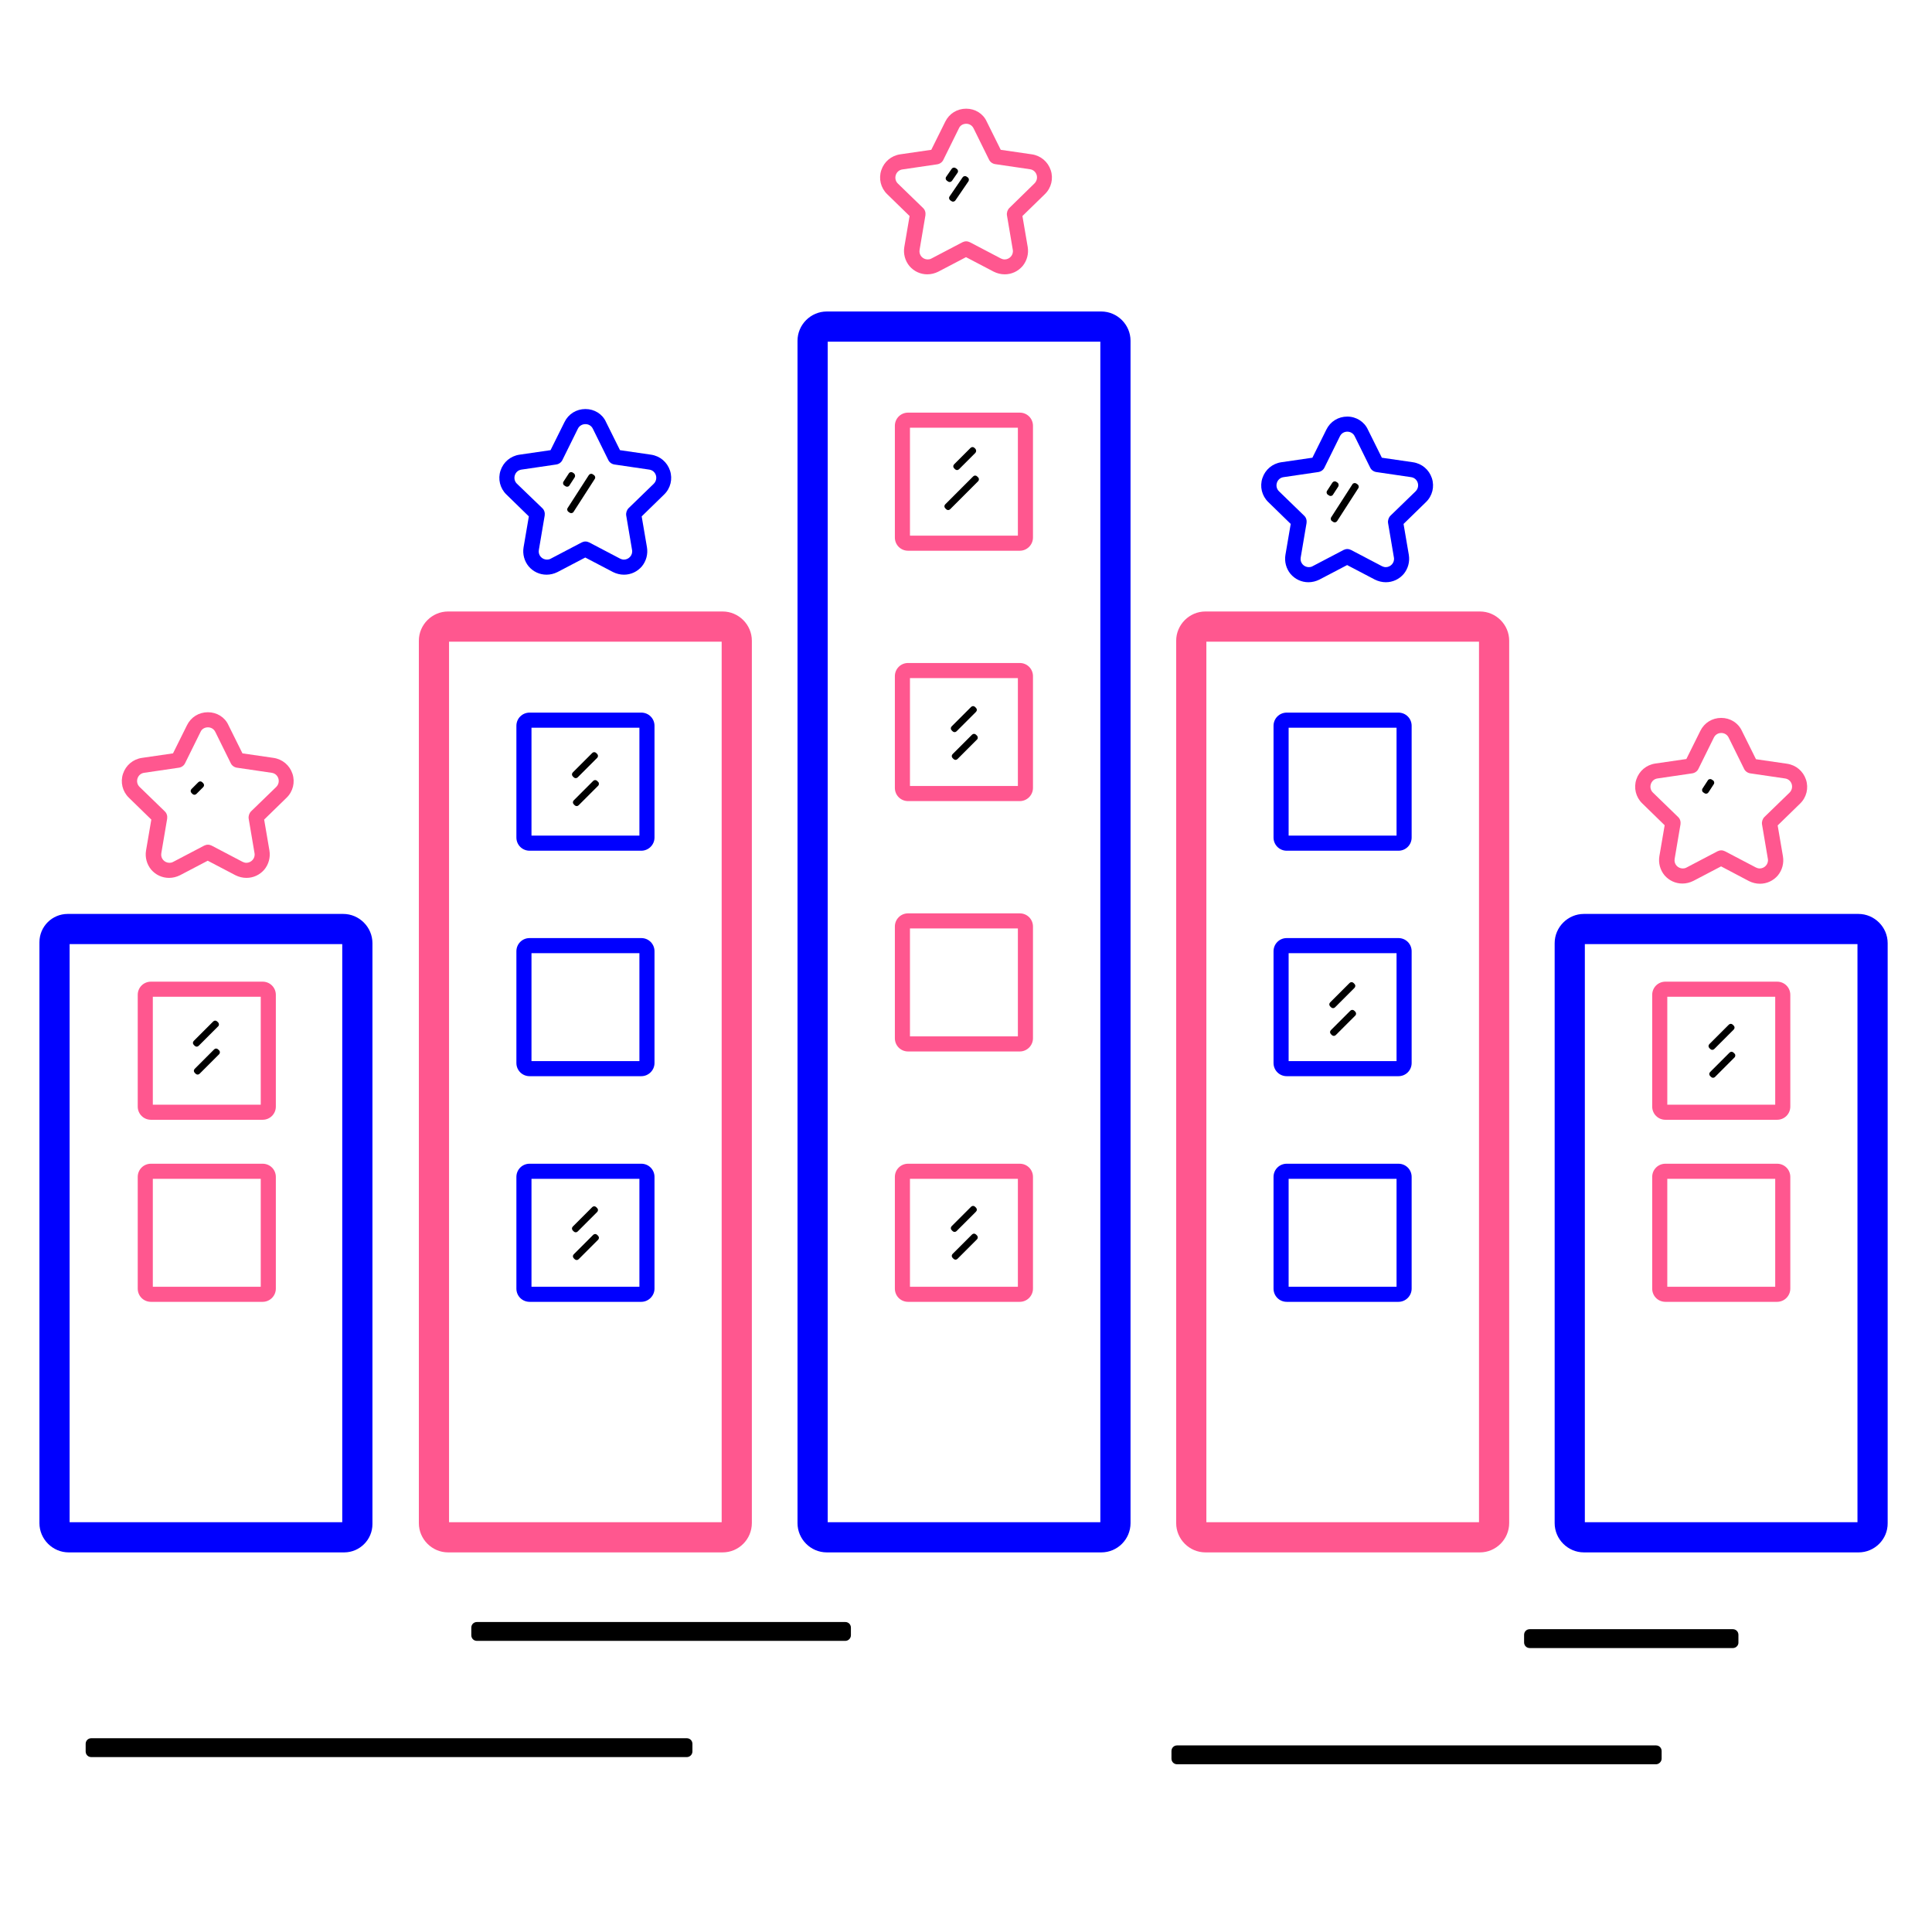
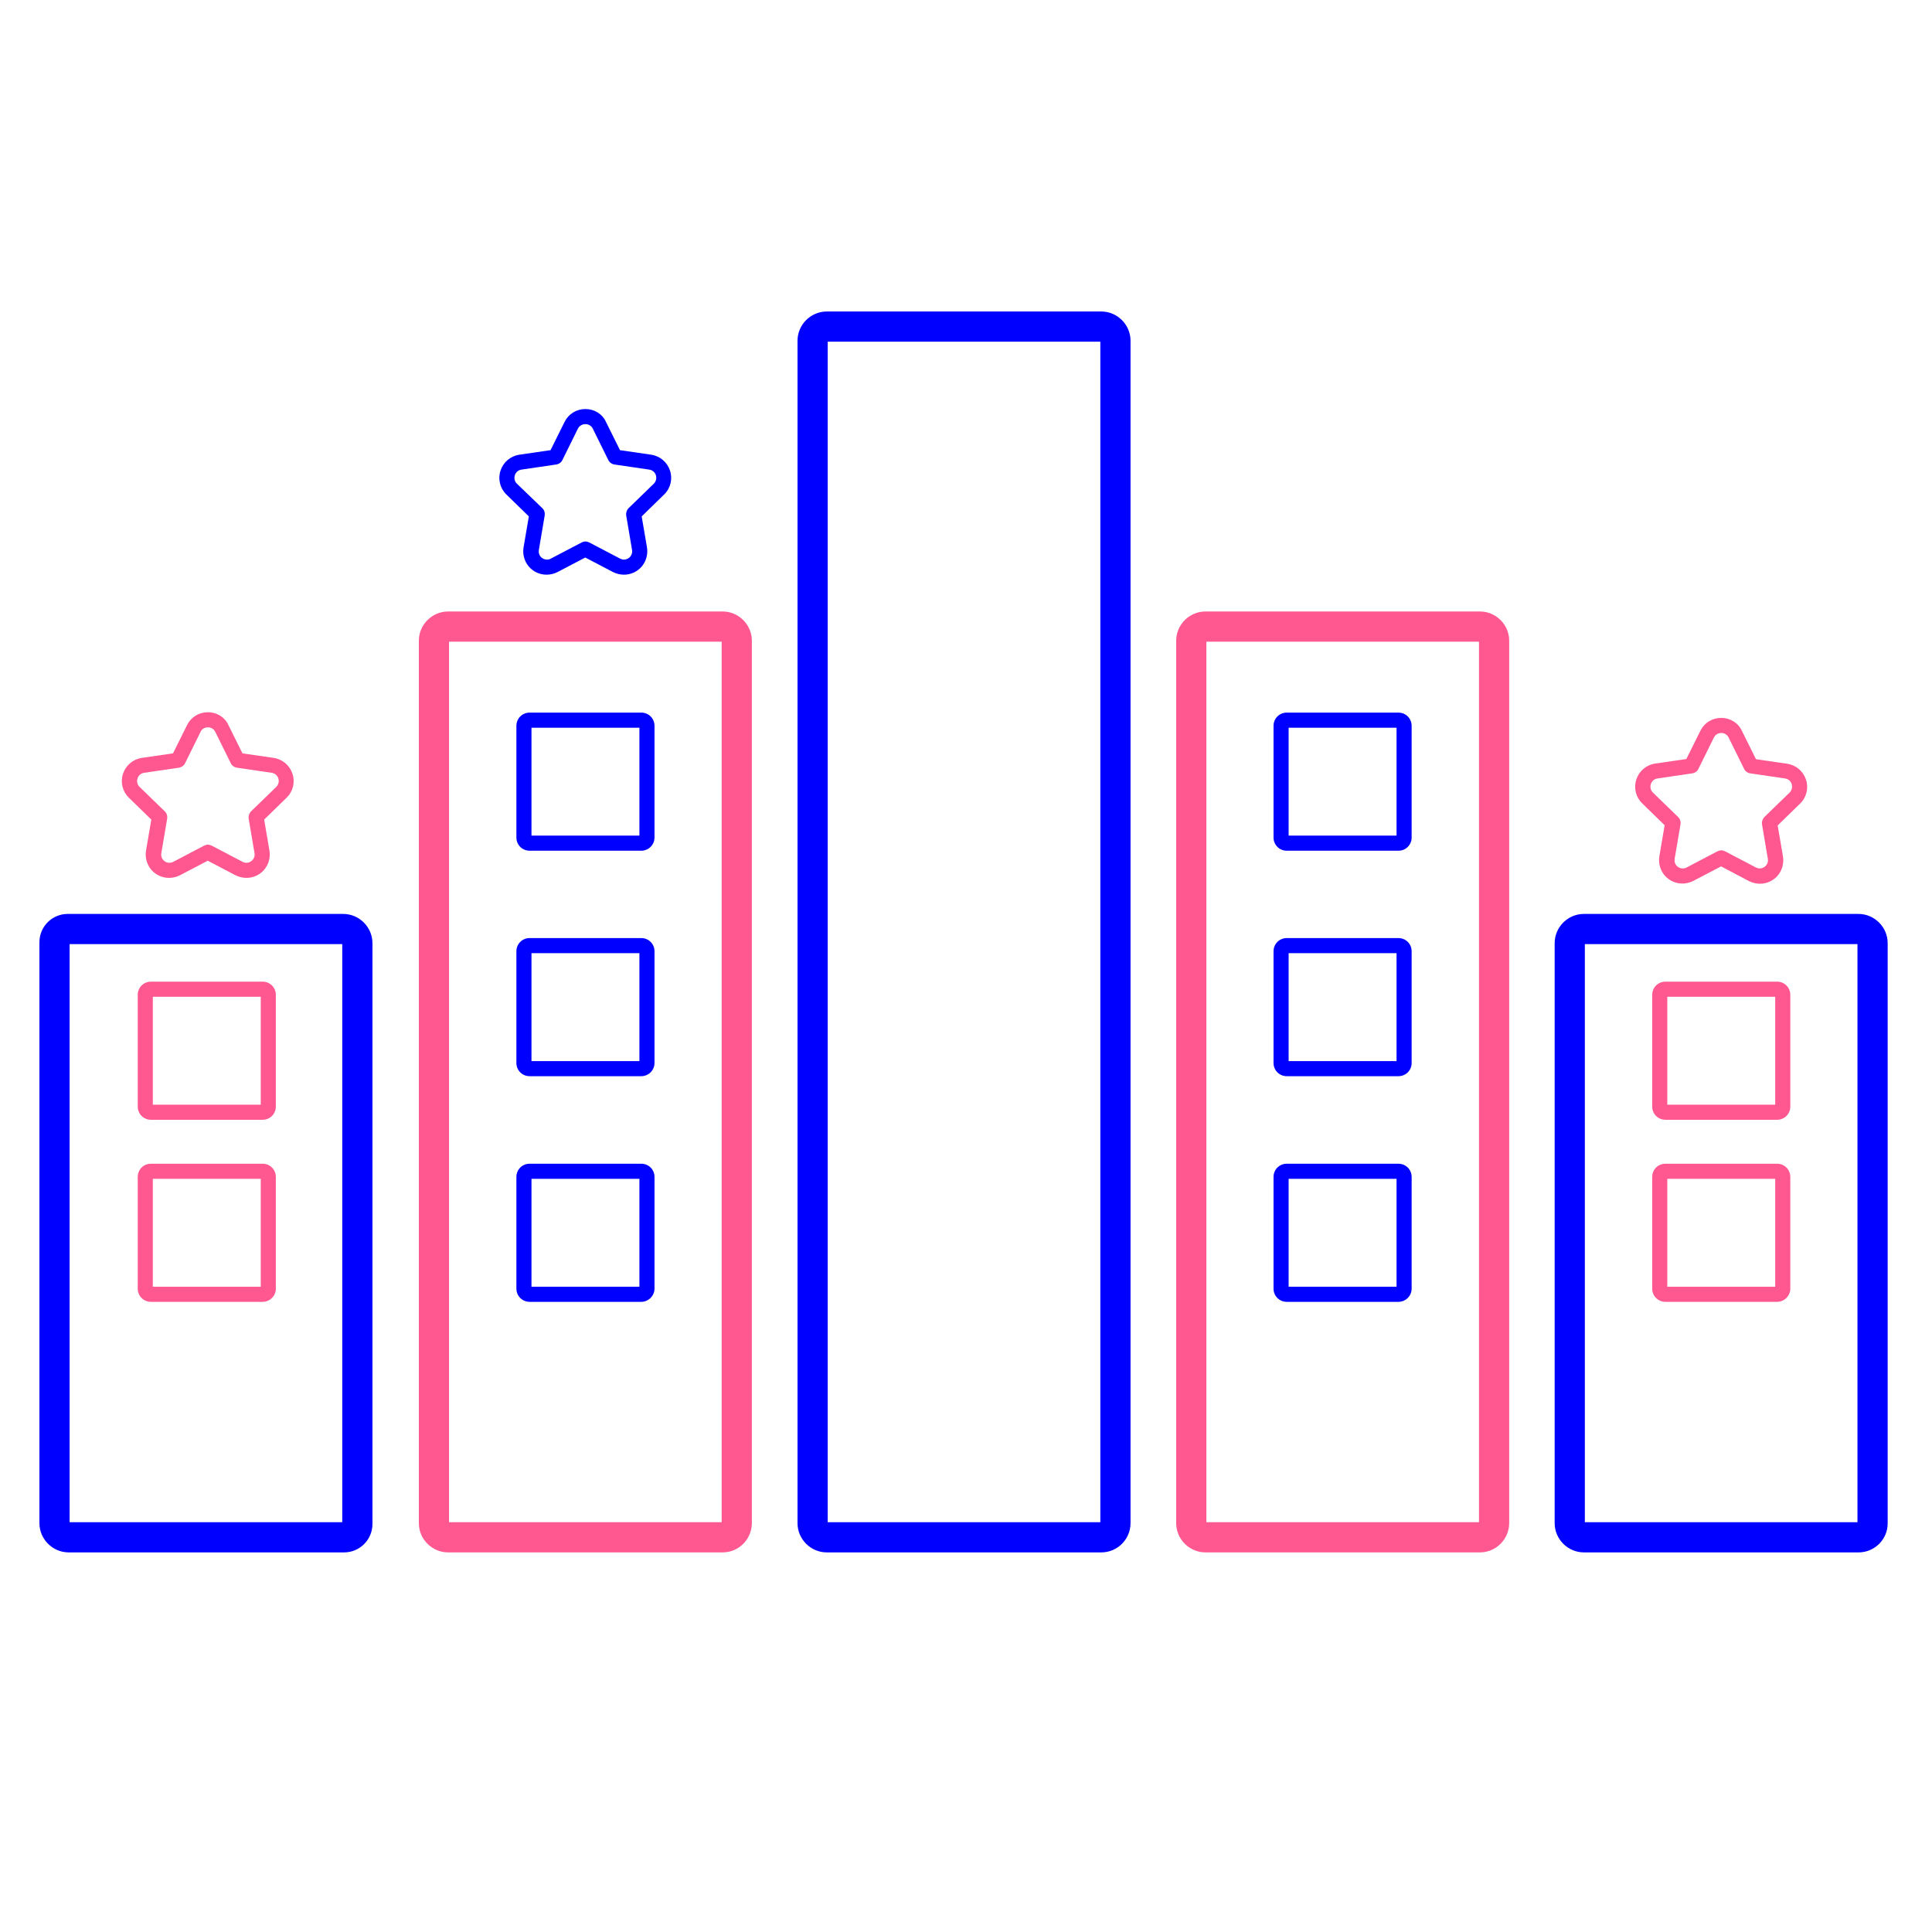
<svg xmlns="http://www.w3.org/2000/svg" t="1753943114683" class="icon" viewBox="0 0 1024 1024" version="1.1" p-id="7566" width="1024" height="1024">
  <path d="M583.7 822.8H438.2c-8.5 0-15.5-7-15.5-15.5V180.6c0-8.5 7-15.5 15.5-15.5h145.5c8.5 0 15.5 7 15.5 15.5v626.7c0 8.5-6.9 15.5-15.5 15.5z m-145-16h144.5V181.1H438.7v625.7z" fill="#0000FF" p-id="7567" />
  <path d="M383 822.8H237.5c-8.5 0-15.5-7-15.5-15.5V339.6c0-8.5 7-15.5 15.5-15.5H383c8.5 0 15.5 7 15.5 15.5v467.6c0 8.6-6.9 15.6-15.5 15.6z m-145-16h144.5V340.1H238v466.7zM784.4 822.8H638.9c-8.5 0-15.5-7-15.5-15.5V339.6c0-8.5 7-15.5 15.5-15.5h145.5c8.5 0 15.5 7 15.5 15.5v467.6c0 8.6-7 15.6-15.5 15.6z m-145-16h144.5V340.1H639.4v466.7z" fill="#FF578F" p-id="7568" />
  <path d="M182.4 822.8h-146c-8.5 0-15.5-7-15.5-15.5V499.4c0-8.3 6.7-15 15-15h146c8.5 0 15.5 7 15.5 15.5v307.9c0 8.2-6.7 15-15 15z m-145.5-16h144.5V500.4H36.9v306.4zM985.1 822.8H839.5c-8.5 0-15.5-7-15.5-15.5V499.9c0-8.5 7-15.5 15.5-15.5H985c8.5 0 15.5 7 15.5 15.5v307.4c0.1 8.5-6.9 15.5-15.4 15.5z m-145.1-16h144.5V500.4H840v306.4z" fill="#0000FF" p-id="7569" />
  <path d="M110.2 385.5c1.6 0 3.1 0.8 3.9 2.4l8.2 16.6c0.6 1.3 1.9 2.2 3.3 2.4l18.4 2.7c3.6 0.5 5 4.9 2.4 7.5L133.1 430c-1 1-1.5 2.5-1.3 3.9l3.1 18.3c0.5 2.8-1.8 5.1-4.3 5.1-0.7 0-1.4-0.2-2-0.5l-16.4-8.6c-0.6-0.3-1.3-0.5-2-0.5s-1.4 0.2-2 0.5l-16.4 8.6c-0.7 0.4-1.4 0.5-2 0.5-2.6 0-4.8-2.3-4.3-5.1l3.1-18.3c0.2-1.4-0.2-2.9-1.3-3.9L74 417.1c-2.6-2.5-1.2-7 2.4-7.5l18.4-2.7c1.4-0.2 2.7-1.1 3.3-2.4l8.2-16.6c0.7-1.6 2.3-2.4 3.9-2.4m0-8c-4.8 0-9 2.6-11.1 6.9l-7.4 14.9-16.5 2.4c-4.7 0.7-8.5 3.9-10 8.4s-0.3 9.4 3.1 12.7l11.9 11.6-2.8 16.4c-0.6 3.6 0.4 7.3 2.7 10.1 2.4 2.8 5.8 4.4 9.5 4.4 2 0 4-0.5 5.8-1.4l14.7-7.7 14.7 7.7c1.8 0.9 3.8 1.4 5.8 1.4 3.7 0 7.1-1.6 9.5-4.4 2.3-2.8 3.3-6.5 2.7-10.1l-2.8-16.4 11.9-11.6c3.4-3.3 4.6-8.2 3.1-12.7-1.5-4.5-5.3-7.7-10-8.4l-16.5-2.4-7.4-14.9c-1.9-4.3-6.2-6.9-10.9-6.9z" fill="#FF578F" p-id="7570" />
  <path d="M310.3 224.8c1.6 0 3.1 0.8 3.9 2.4l8.2 16.6c0.6 1.3 1.9 2.2 3.3 2.4l18.4 2.7c3.6 0.5 5 4.9 2.4 7.5l-13.3 12.9c-1 1-1.5 2.5-1.3 3.9l3.1 18.3c0.5 2.8-1.8 5.1-4.3 5.1-0.7 0-1.4-0.2-2-0.5l-16.4-8.6c-0.6-0.3-1.3-0.5-2-0.5s-1.4 0.2-2 0.5l-16.4 8.6c-0.7 0.4-1.4 0.5-2 0.5-2.6 0-4.8-2.3-4.3-5.1l3.1-18.3c0.2-1.4-0.2-2.9-1.3-3.9L274 256.4c-2.6-2.5-1.2-7 2.4-7.5l18.4-2.7c1.4-0.2 2.7-1.1 3.3-2.4l8.2-16.6c0.8-1.6 2.4-2.4 4-2.4m0-8c-4.8 0-9 2.6-11.1 6.9l-7.4 14.9-16.5 2.4c-4.7 0.7-8.5 3.9-10 8.4s-0.3 9.4 3.1 12.7l11.9 11.6-2.8 16.4c-0.6 3.6 0.4 7.3 2.7 10.1 2.4 2.8 5.8 4.4 9.5 4.4 2 0 4-0.5 5.8-1.4l14.7-7.7 14.7 7.7c1.8 0.9 3.8 1.4 5.8 1.4 3.7 0 7.1-1.6 9.5-4.4 2.3-2.8 3.3-6.5 2.7-10.1l-2.8-16.4 11.9-11.6c3.4-3.3 4.6-8.2 3.1-12.7-1.5-4.5-5.3-7.7-10-8.4l-16.5-2.4-7.4-14.9c-1.9-4.3-6.2-6.9-10.9-6.9z" fill="#0000FF" p-id="7571" />
-   <path d="M512.1 65.6c1.6 0 3.1 0.8 3.9 2.4l8.2 16.6c0.6 1.3 1.9 2.2 3.3 2.4l18.4 2.7c3.6 0.5 5 4.9 2.4 7.5l-13.3 13c-1 1-1.5 2.5-1.3 3.9l3.1 18.3c0.5 2.8-1.8 5.1-4.3 5.1-0.7 0-1.4-0.2-2-0.5l-16.4-8.6c-0.6-0.3-1.3-0.5-2-0.5s-1.4 0.2-2 0.5l-16.4 8.6c-0.7 0.4-1.4 0.5-2 0.5-2.6 0-4.8-2.3-4.3-5.1l3.1-18.3c0.2-1.4-0.2-2.9-1.3-3.9l-13.3-12.9c-2.6-2.5-1.2-7 2.4-7.5l18.4-2.7c1.4-0.2 2.7-1.1 3.3-2.4l8.2-16.6c0.7-1.7 2.3-2.5 3.9-2.5m0-8c-4.8 0-9 2.6-11.1 6.9l-7.4 14.9-16.5 2.4c-4.7 0.7-8.5 3.9-10 8.4s-0.3 9.4 3.1 12.7l11.9 11.6-2.8 16.4c-0.6 3.6 0.4 7.3 2.7 10.1 2.4 2.8 5.8 4.4 9.5 4.4 2 0 4-0.5 5.8-1.4l14.7-7.7 14.7 7.7c1.8 0.9 3.8 1.4 5.8 1.4 3.7 0 7.1-1.6 9.5-4.4 2.3-2.8 3.3-6.5 2.7-10.1l-2.8-16.4 11.9-11.6c3.4-3.3 4.6-8.2 3.1-12.7-1.5-4.5-5.3-7.7-10-8.4l-16.5-2.4-7.4-14.9c-1.9-4.3-6.2-6.9-10.9-6.9z" fill="#FF578F" p-id="7572" />
-   <path d="M714.1 228.8c1.6 0 3.1 0.8 3.9 2.4l8.2 16.6c0.6 1.3 1.9 2.2 3.3 2.4l18.4 2.7c3.6 0.5 5 4.9 2.4 7.5L737 273.3c-1 1-1.5 2.5-1.3 3.9l3.1 18.3c0.5 2.8-1.8 5.1-4.3 5.1-0.7 0-1.4-0.2-2-0.5l-16.4-8.6c-0.6-0.3-1.3-0.5-2-0.5s-1.4 0.2-2 0.5l-16.4 8.6c-0.7 0.4-1.4 0.5-2 0.5-2.6 0-4.8-2.3-4.3-5.1l3.1-18.3c0.2-1.4-0.2-2.9-1.3-3.9l-13.3-12.9c-2.6-2.5-1.2-7 2.4-7.5l18.4-2.7c1.4-0.2 2.7-1.1 3.3-2.4l8.2-16.6c0.8-1.6 2.3-2.4 3.9-2.4m0-8c-4.8 0-9 2.6-11.1 6.9l-7.4 14.9-16.5 2.4c-4.7 0.7-8.5 3.9-10 8.4s-0.3 9.4 3.1 12.7l11.9 11.6-2.8 16.4c-0.6 3.6 0.4 7.3 2.7 10.1 2.4 2.8 5.8 4.4 9.5 4.4 2 0 4-0.5 5.8-1.4l14.7-7.7 14.7 7.7c1.8 0.9 3.8 1.4 5.8 1.4 3.7 0 7.1-1.6 9.5-4.4 2.3-2.8 3.3-6.5 2.7-10.1l-2.8-16.4 11.9-11.6c3.4-3.3 4.6-8.2 3.1-12.7-1.5-4.5-5.3-7.7-10-8.4l-16.5-2.4-7.4-14.9c-1.9-4.2-6.2-6.9-10.9-6.9z" fill="#0000FF" p-id="7573" />
  <path d="M912.3 388.5c1.6 0 3.1 0.8 3.9 2.4l8.2 16.6c0.6 1.3 1.9 2.2 3.3 2.4l18.4 2.7c3.6 0.5 5 4.9 2.4 7.5L935.2 433c-1 1-1.5 2.5-1.3 3.9l3.1 18.3c0.5 2.8-1.8 5.1-4.3 5.1-0.7 0-1.4-0.2-2-0.5l-16.4-8.6c-0.6-0.3-1.3-0.5-2-0.5s-1.4 0.2-2 0.5l-16.4 8.6c-0.7 0.4-1.4 0.5-2 0.5-2.6 0-4.8-2.3-4.3-5.1l3.1-18.3c0.2-1.4-0.2-2.9-1.3-3.9l-13.3-12.9c-2.6-2.5-1.2-7 2.4-7.5l18.4-2.7c1.4-0.2 2.7-1.1 3.3-2.4l8.2-16.6c0.8-1.6 2.3-2.4 3.9-2.4m0-8c-4.8 0-9 2.6-11.1 6.9l-7.4 14.9-16.5 2.4c-4.7 0.7-8.5 3.9-10 8.4s-0.3 9.4 3.1 12.7l11.9 11.6-2.8 16.4c-0.6 3.6 0.4 7.3 2.7 10.1 2.4 2.8 5.8 4.4 9.5 4.4 2 0 4-0.5 5.8-1.4l14.7-7.7L927 467c1.8 0.9 3.8 1.4 5.8 1.4 3.7 0 7.1-1.6 9.5-4.4 2.3-2.8 3.3-6.5 2.7-10.1l-2.8-16.4 11.9-11.6c3.4-3.3 4.6-8.2 3.1-12.7-1.5-4.5-5.3-7.7-10-8.4l-16.5-2.4-7.4-14.9c-2-4.4-6.3-7-11-7zM139.2 593.5H80c-3.9 0-7-3.1-7-7v-59.2c0-3.9 3.1-7 7-7h59.2c3.9 0 7 3.1 7 7v59.2c0 3.9-3.1 7-7 7z m-58.2-8h57.2v-57.2H81v57.2zM139.2 690H80c-3.9 0-7-3.1-7-7v-59.2c0-3.9 3.1-7 7-7h59.2c3.9 0 7 3.1 7 7V683c0 3.8-3.1 7-7 7zM81 682h57.2v-57.2H81V682zM941.9 593.5h-59.2c-3.9 0-7-3.1-7-7v-59.2c0-3.9 3.1-7 7-7h59.2c3.9 0 7 3.1 7 7v59.2c0 3.9-3.1 7-7 7z m-58.2-8h57.2v-57.2h-57.2v57.2zM941.9 690h-59.2c-3.9 0-7-3.1-7-7v-59.2c0-3.9 3.1-7 7-7h59.2c3.9 0 7 3.1 7 7V683c0 3.8-3.1 7-7 7z m-58.2-8h57.2v-57.2h-57.2V682z" fill="#FF578F" p-id="7574" />
  <path d="M339.9 450.9h-59.2c-3.9 0-7-3.1-7-7v-59.2c0-3.9 3.1-7 7-7h59.2c3.9 0 7 3.1 7 7v59.2c0 3.9-3.2 7-7 7z m-58.2-8h57.2v-57.2h-57.2v57.2zM339.9 570.4h-59.2c-3.9 0-7-3.1-7-7v-59.2c0-3.9 3.1-7 7-7h59.2c3.9 0 7 3.1 7 7v59.2c0 3.9-3.2 7-7 7z m-58.2-8h57.2v-57.2h-57.2v57.2zM339.9 690h-59.2c-3.9 0-7-3.1-7-7v-59.2c0-3.9 3.1-7 7-7h59.2c3.9 0 7 3.1 7 7V683c0 3.8-3.2 7-7 7z m-58.2-8h57.2v-57.2h-57.2V682zM741.2 450.9H682c-3.9 0-7-3.1-7-7v-59.2c0-3.9 3.1-7 7-7h59.2c3.9 0 7 3.1 7 7v59.2c0 3.9-3.1 7-7 7z m-58.2-8h57.2v-57.2H683v57.2zM741.2 570.4H682c-3.9 0-7-3.1-7-7v-59.2c0-3.9 3.1-7 7-7h59.2c3.9 0 7 3.1 7 7v59.2c0 3.9-3.1 7-7 7z m-58.2-8h57.2v-57.2H683v57.2zM741.2 690H682c-3.9 0-7-3.1-7-7v-59.2c0-3.9 3.1-7 7-7h59.2c3.9 0 7 3.1 7 7V683c0 3.8-3.1 7-7 7z m-58.2-8h57.2v-57.2H683V682z" fill="#0000FF" p-id="7575" />
-   <path d="M540.5 291.9h-59.2c-3.9 0-7-3.1-7-7v-59.2c0-3.9 3.1-7 7-7h59.2c3.9 0 7 3.1 7 7v59.2c0 3.8-3.1 7-7 7z m-58.2-8h57.2v-57.2h-57.2v57.2zM540.5 424.6h-59.2c-3.9 0-7-3.1-7-7v-59.2c0-3.9 3.1-7 7-7h59.2c3.9 0 7 3.1 7 7v59.2c0 3.8-3.1 7-7 7z m-58.2-8h57.2v-57.2h-57.2v57.2zM540.5 557.3h-59.2c-3.9 0-7-3.1-7-7v-59.2c0-3.9 3.1-7 7-7h59.2c3.9 0 7 3.1 7 7v59.2c0 3.8-3.1 7-7 7z m-58.2-8h57.2v-57.2h-57.2v57.2zM540.5 690h-59.2c-3.9 0-7-3.1-7-7v-59.2c0-3.9 3.1-7 7-7h59.2c3.9 0 7 3.1 7 7V683c0 3.8-3.1 7-7 7z m-58.2-8h57.2v-57.2h-57.2V682z" fill="#FF578F" p-id="7576" />
-   <path d="M115.6 544l-10.3 10.3c-0.6 0.6-1.5 0.6-2.1 0l-0.5-0.5c-0.6-0.6-0.6-1.5 0-2.1l10.3-10.3c0.6-0.6 1.5-0.6 2.1 0l0.5 0.5c0.6 0.6 0.6 1.6 0 2.1zM107.7 417.2l-3.6 3.6c-0.6 0.6-1.5 0.6-2.1 0l-0.5-0.5c-0.6-0.6-0.6-1.5 0-2.1l3.6-3.6c0.6-0.6 1.5-0.6 2.1 0l0.5 0.5c0.6 0.6 0.6 1.5 0 2.1zM304.6 253l-2.8 4.3c-0.4 0.7-1.4 0.9-2.1 0.4l-0.6-0.4c-0.7-0.4-0.9-1.4-0.4-2.1l2.8-4.3c0.4-0.7 1.4-0.9 2.1-0.4l0.6 0.4c0.6 0.5 0.8 1.4 0.4 2.1zM315.2 253.9L304 271.3c-0.4 0.7-1.4 0.9-2.1 0.4l-0.6-0.4c-0.7-0.5-0.9-1.4-0.4-2.1l11.2-17.4c0.5-0.7 1.4-0.9 2.1-0.4l0.6 0.4c0.7 0.5 0.9 1.4 0.4 2.1zM709.3 257.9l-2.8 4.3c-0.4 0.7-1.4 0.9-2.1 0.4l-0.6-0.4c-0.7-0.4-0.9-1.4-0.4-2.1l2.8-4.3c0.5-0.7 1.4-0.9 2.1-0.4l0.6 0.4c0.6 0.4 0.8 1.4 0.4 2.1zM719.9 258.8l-11.2 17.4c-0.5 0.7-1.4 0.9-2.1 0.4l-0.6-0.4c-0.7-0.4-0.9-1.4-0.4-2.1l11.2-17.4c0.4-0.7 1.4-0.9 2.1-0.4l0.6 0.4c0.7 0.5 0.9 1.4 0.4 2.1zM116.1 558.8l-10.3 10.3c-0.6 0.6-1.5 0.6-2.1 0l-0.5-0.5c-0.6-0.6-0.6-1.5 0-2.1l10.3-10.3c0.6-0.6 1.5-0.6 2.1 0l0.5 0.5c0.6 0.5 0.6 1.5 0 2.1zM316.5 642.4l-10.3 10.3c-0.6 0.6-1.5 0.6-2.1 0l-0.5-0.5c-0.6-0.6-0.6-1.5 0-2.1l10.3-10.3c0.6-0.6 1.5-0.6 2.1 0l0.5 0.5c0.6 0.6 0.6 1.5 0 2.1zM317 657.1l-10.3 10.3c-0.6 0.6-1.5 0.6-2.1 0l-0.5-0.5c-0.6-0.6-0.6-1.5 0-2.1l10.3-10.3c0.6-0.6 1.5-0.6 2.1 0l0.5 0.5c0.6 0.6 0.6 1.5 0 2.1zM316.5 401.7L306.2 412c-0.6 0.6-1.5 0.6-2.1 0l-0.5-0.5c-0.6-0.6-0.6-1.5 0-2.1l10.3-10.3c0.6-0.6 1.5-0.6 2.1 0l0.5 0.5c0.6 0.6 0.6 1.5 0 2.1zM317 416.5l-10.3 10.3c-0.6 0.6-1.5 0.6-2.1 0l-0.5-0.5c-0.6-0.6-0.6-1.5 0-2.1l10.3-10.3c0.6-0.6 1.5-0.6 2.1 0l0.5 0.5c0.6 0.5 0.6 1.5 0 2.1zM517.3 377.3L507 387.6c-0.6 0.6-1.5 0.6-2.1 0l-0.5-0.5c-0.6-0.6-0.6-1.5 0-2.1l10.3-10.3c0.6-0.6 1.5-0.6 2.1 0l0.5 0.5c0.6 0.6 0.6 1.5 0 2.1zM517.8 392l-10.3 10.3c-0.6 0.6-1.5 0.6-2.1 0l-0.5-0.5c-0.6-0.6-0.6-1.5 0-2.1l10.3-10.3c0.6-0.6 1.5-0.6 2.1 0l0.5 0.5c0.6 0.6 0.6 1.6 0 2.1zM517.3 642.2L507 652.5c-0.6 0.6-1.5 0.6-2.1 0l-0.5-0.5c-0.6-0.6-0.6-1.5 0-2.1l10.3-10.3c0.6-0.6 1.5-0.6 2.1 0l0.5 0.5c0.6 0.6 0.6 1.5 0 2.1zM517.8 656.9l-10.3 10.3c-0.6 0.6-1.5 0.6-2.1 0l-0.5-0.5c-0.6-0.6-0.6-1.5 0-2.1l10.3-10.3c0.6-0.6 1.5-0.6 2.1 0l0.5 0.5c0.6 0.6 0.6 1.5 0 2.1zM517 240l-8.7 8.7c-0.6 0.6-1.5 0.6-2.1 0l-0.5-0.5c-0.6-0.6-0.6-1.5 0-2.1l8.7-8.7c0.6-0.6 1.5-0.6 2.1 0l0.5 0.5c0.5 0.6 0.5 1.5 0 2.1zM518.4 255.1l-14.8 14.8c-0.6 0.6-1.5 0.6-2.1 0l-0.5-0.5c-0.6-0.6-0.6-1.5 0-2.1l14.8-14.8c0.6-0.6 1.5-0.6 2.1 0l0.5 0.5c0.6 0.5 0.6 1.5 0 2.1zM717.9 523.6l-10.3 10.3c-0.6 0.6-1.5 0.6-2.1 0l-0.5-0.5c-0.6-0.6-0.6-1.5 0-2.1l10.3-10.3c0.6-0.6 1.5-0.6 2.1 0l0.5 0.5c0.6 0.6 0.6 1.5 0 2.1zM718.3 538.3L708 548.6c-0.6 0.6-1.5 0.6-2.1 0l-0.5-0.5c-0.6-0.6-0.6-1.5 0-2.1l10.3-10.3c0.6-0.6 1.5-0.6 2.1 0l0.5 0.5c0.6 0.6 0.6 1.6 0 2.1zM918.9 545.7L908.6 556c-0.6 0.6-1.5 0.6-2.1 0l-0.5-0.5c-0.6-0.6-0.6-1.5 0-2.1l10.3-10.3c0.6-0.6 1.5-0.6 2.1 0l0.5 0.5c0.6 0.6 0.6 1.5 0 2.1zM919.3 560.5L909 570.8c-0.6 0.6-1.5 0.6-2.1 0l-0.5-0.5c-0.6-0.6-0.6-1.5 0-2.1l10.3-10.3c0.6-0.6 1.5-0.6 2.1 0l0.5 0.5c0.6 0.5 0.6 1.5 0 2.1zM507.5 91.6l-2.9 4.2c-0.5 0.7-1.4 0.9-2.1 0.4l-0.6-0.4c-0.7-0.5-0.9-1.4-0.4-2.1l2.9-4.2c0.5-0.7 1.4-0.9 2.1-0.4l0.6 0.4c0.7 0.5 0.9 1.4 0.4 2.1zM513.3 96.1l-6.9 10.1c-0.5 0.7-1.4 0.9-2.1 0.4l-0.6-0.4c-0.7-0.5-0.9-1.4-0.4-2.1l6.9-10.1c0.5-0.7 1.4-0.9 2.1-0.4l0.6 0.4c0.7 0.5 0.8 1.4 0.4 2.1zM908.3 415.7l-2.8 4.3c-0.5 0.7-1.4 0.9-2.1 0.4l-0.6-0.4c-0.7-0.4-0.9-1.4-0.4-2.1l2.8-4.3c0.4-0.7 1.4-0.9 2.1-0.4l0.6 0.4c0.7 0.4 0.9 1.4 0.4 2.1zM448 869.7H252.8c-1.7 0-3-1.3-3-3v-4c0-1.7 1.3-3 3-3H448c1.7 0 3 1.3 3 3v4c0 1.7-1.4 3-3 3zM877.7 935.1H623.9c-1.7 0-3-1.3-3-3v-4c0-1.7 1.3-3 3-3h253.8c1.7 0 3 1.3 3 3v4c0 1.6-1.4 3-3 3zM364 931.3H48.4c-1.7 0-3-1.3-3-3v-4c0-1.7 1.3-3 3-3H364c1.7 0 3 1.3 3 3v4c0 1.7-1.4 3-3 3zM918.5 873.5H810.8c-1.7 0-3-1.3-3-3v-4c0-1.7 1.3-3 3-3h107.6c1.7 0 3 1.3 3 3v4c0.1 1.6-1.3 3-2.9 3z" p-id="7577" />
</svg>